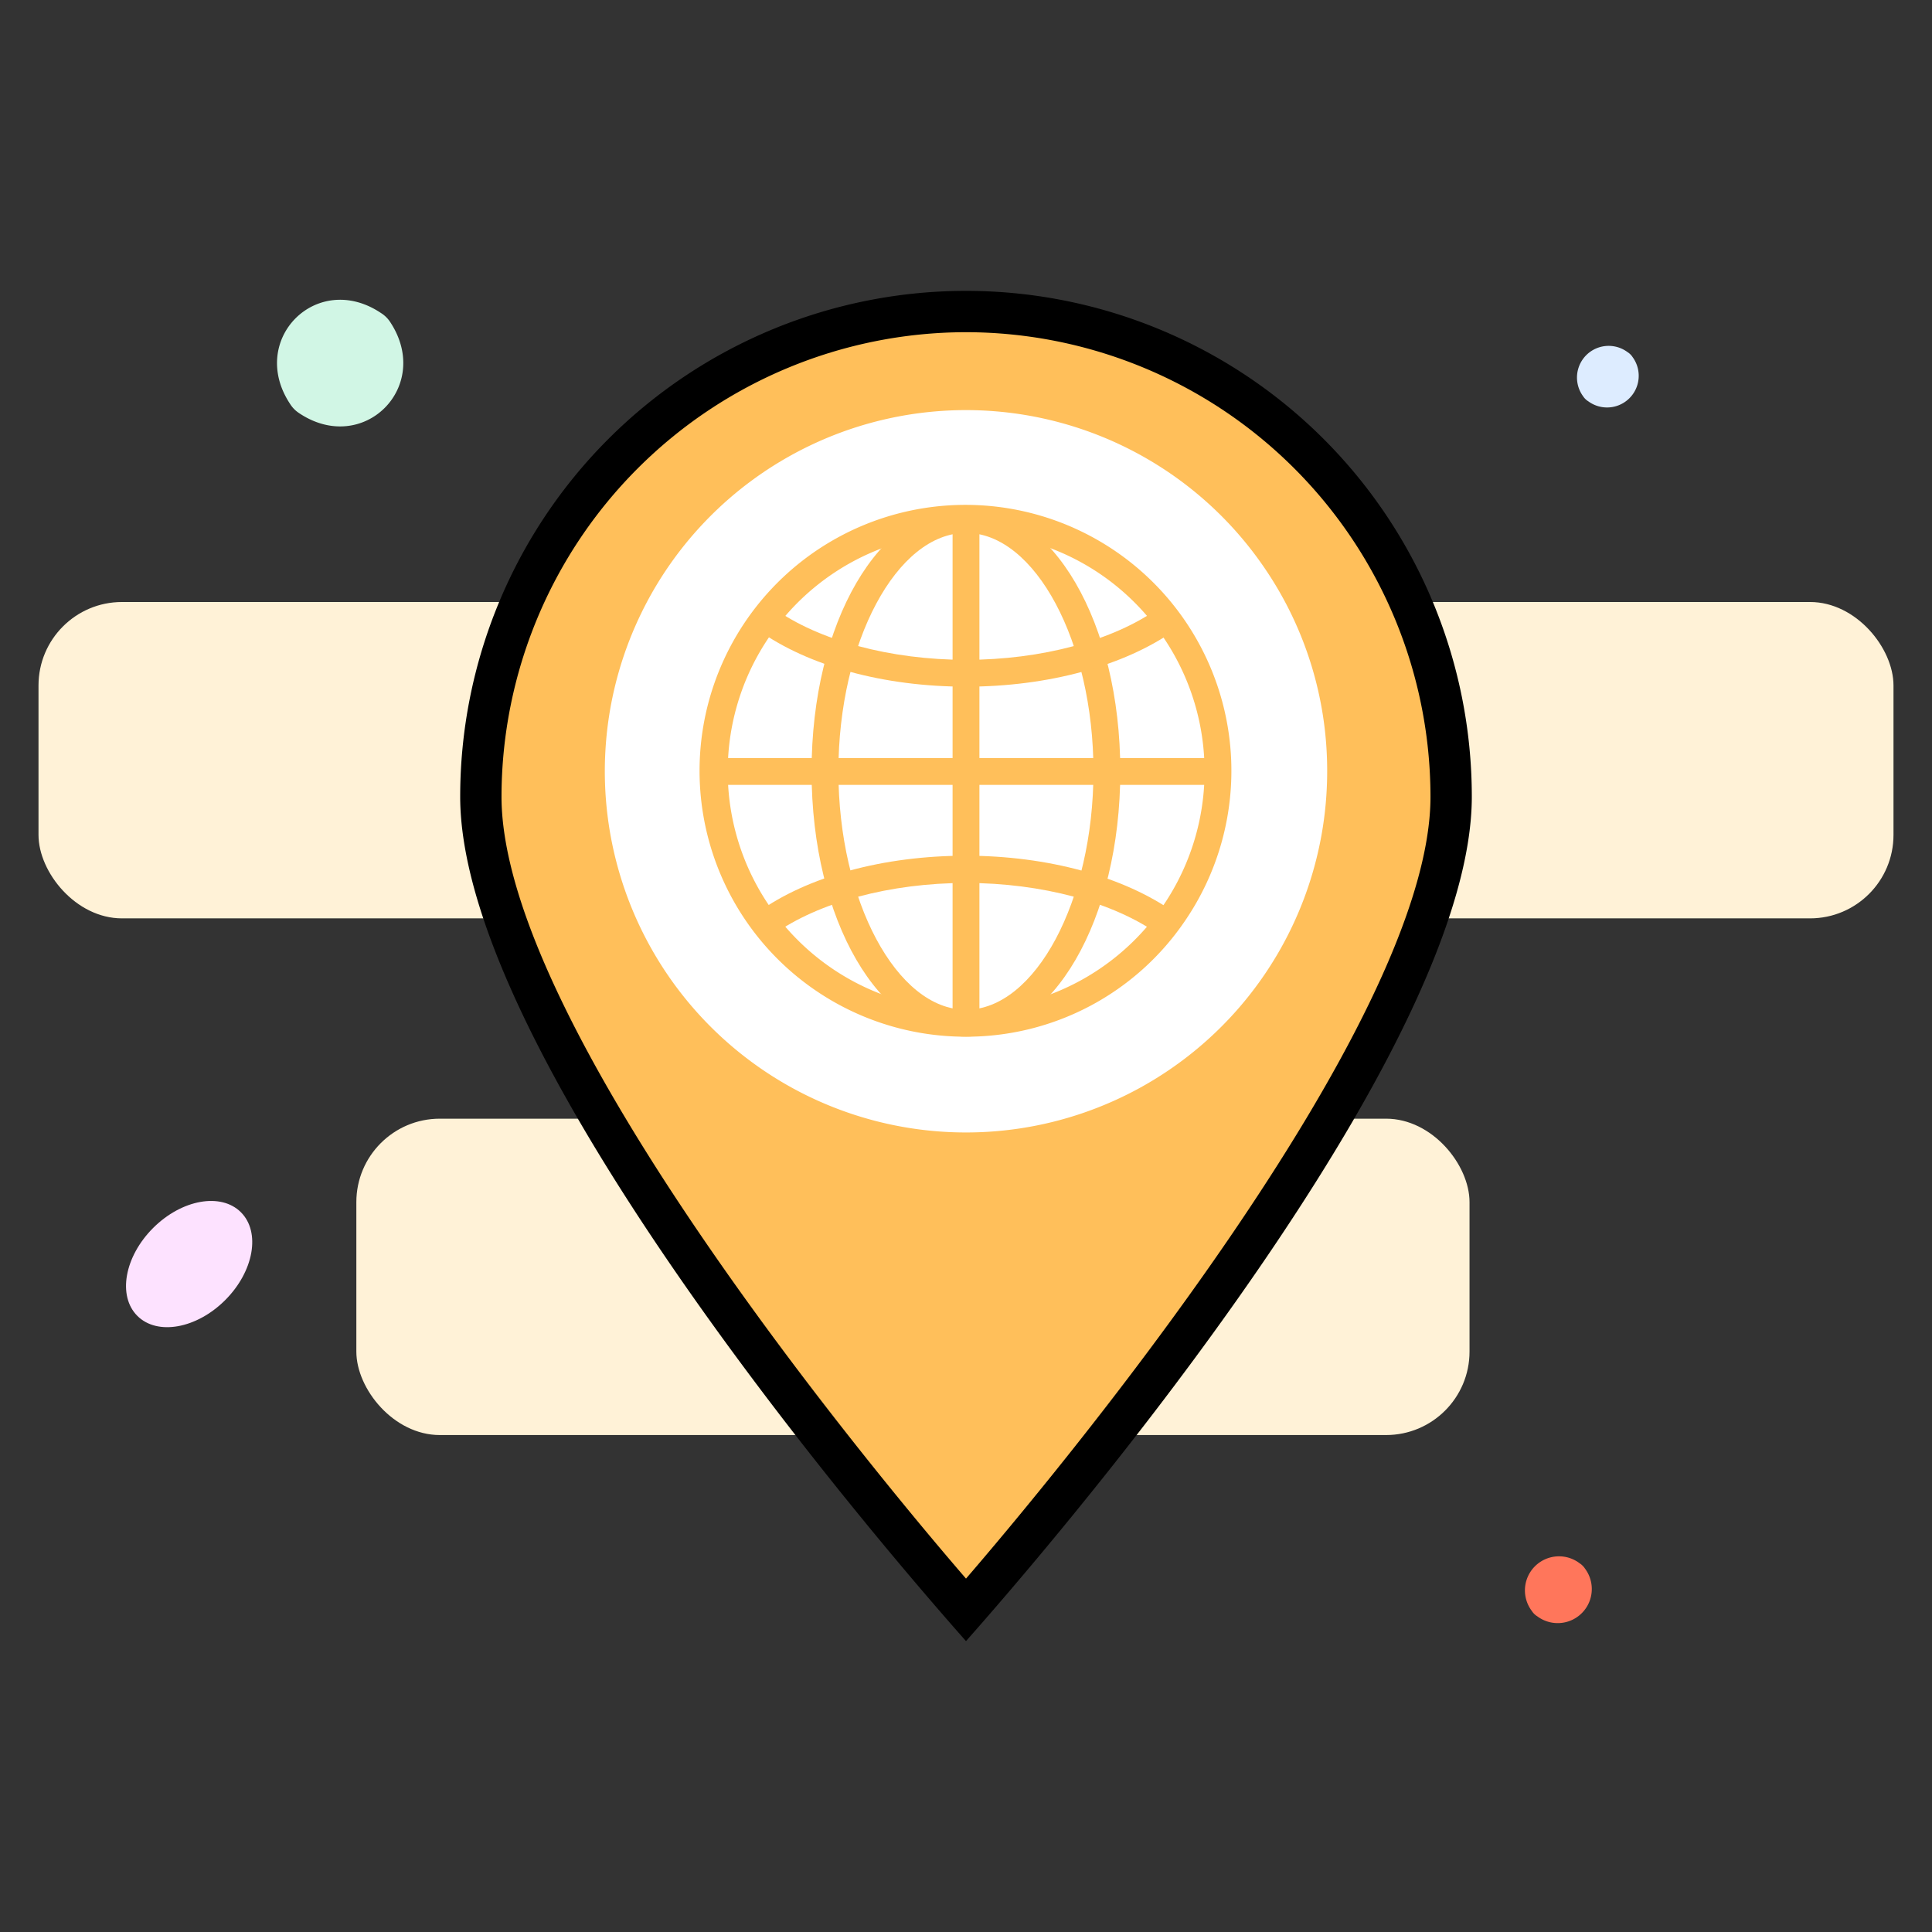
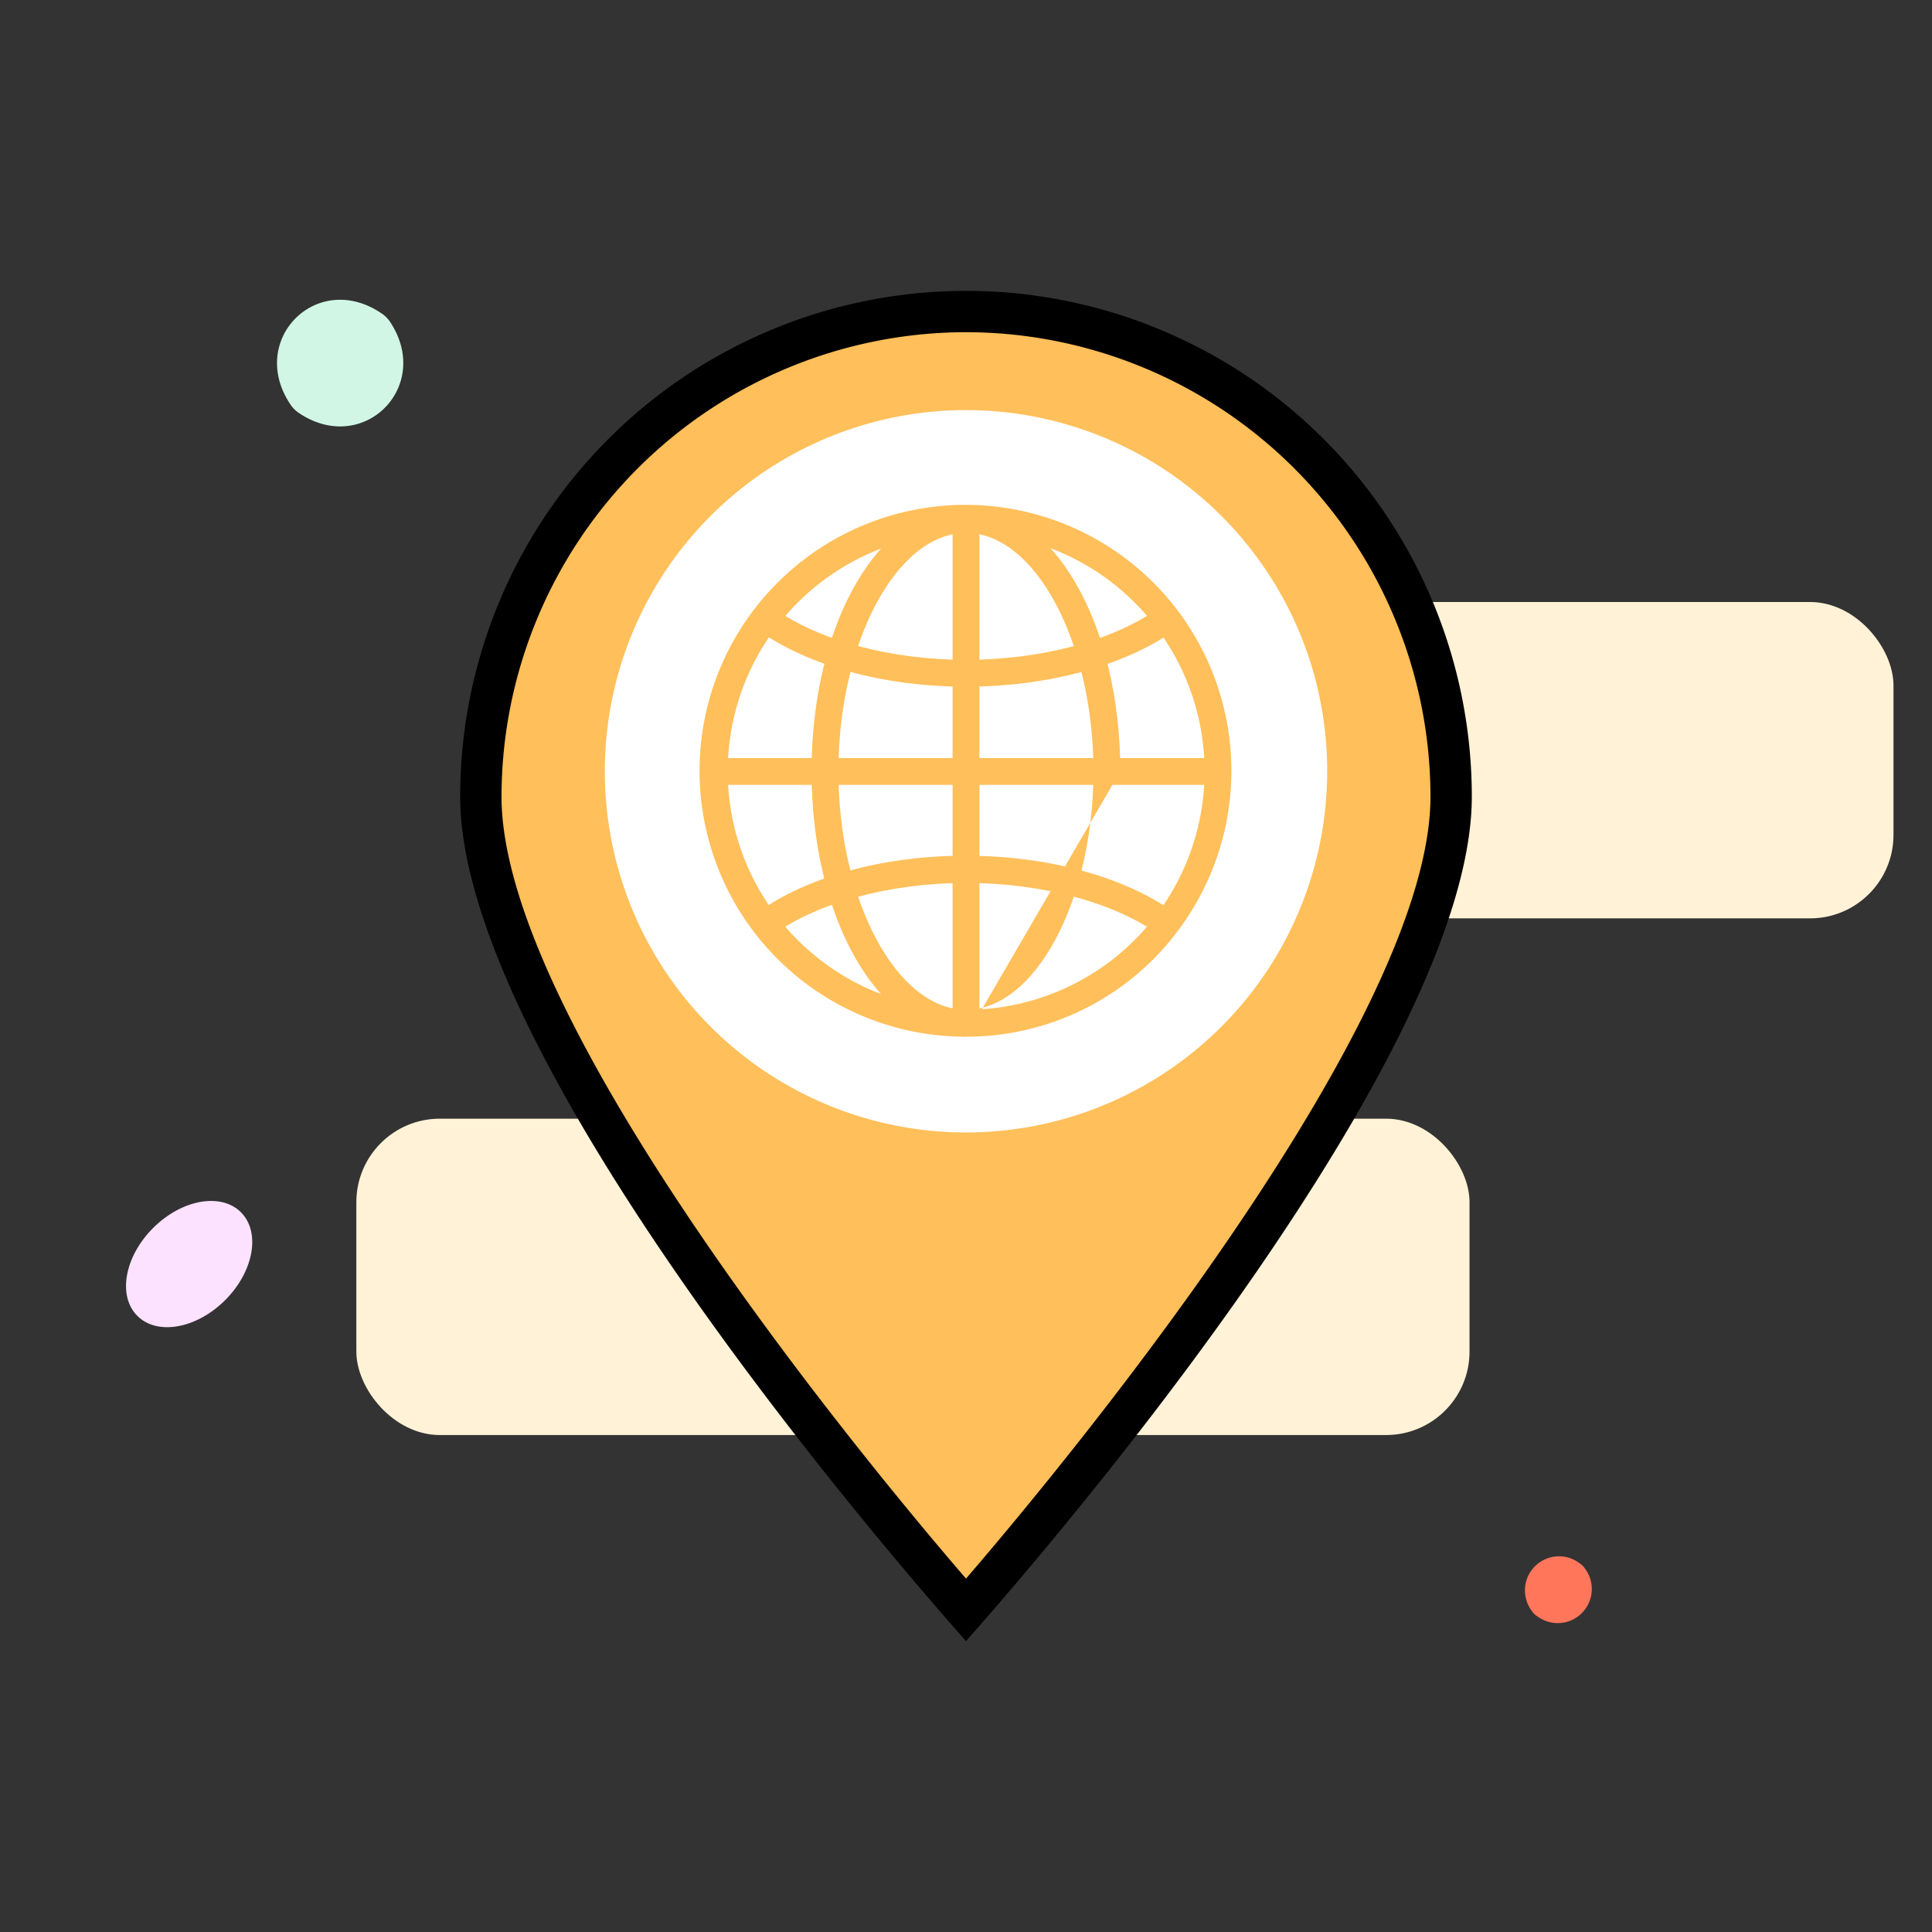
<svg xmlns="http://www.w3.org/2000/svg" id="圖層_1" data-name="圖層 1" viewBox="0 0 144 144">
  <rect x="0" y="0" width="144" height="144" fill="#333333" stroke="none" />
  <rect x="71.39" y="44.87" width="69.74" height="23.58" rx="6.22" style="fill:#fff2d7" />
  <rect x="26.56" y="83.38" width="82.97" height="23.58" rx="6.22" style="fill:#fff2d7" />
-   <rect x="2.87" y="44.87" width="47.38" height="23.58" rx="6.22" style="fill:#fff2d7" />
-   <path d="M121.68,26.61a2.36,2.36,0,0,1-3.3,3.3,1.22,1.22,0,0,1-.38-.37,2.36,2.36,0,0,1,3.3-3.3A1.22,1.22,0,0,1,121.68,26.61Z" style="fill:#ddecff" />
  <path d="M29.08,24c3.18,4.81-2,10-6.79,6.79a2.22,2.22,0,0,1-.66-.67c-3.19-4.8,2-10,6.78-6.78A2.22,2.22,0,0,1,29.08,24Z" style="fill:#d1f6e5" />
  <path d="M118.14,116.92a2.54,2.54,0,0,1-3.56,3.55,1.24,1.24,0,0,1-.4-.39,2.54,2.54,0,0,1,3.56-3.56A1.39,1.39,0,0,1,118.14,116.92Z" style="fill:#ff765b" />
  <ellipse cx="14.1" cy="94.21" rx="5.46" ry="3.8" transform="translate(-62.49 37.57) rotate(-45)" style="fill:#fde2ff" />
  <path d="M108.16,59.38C108.16,79.35,72,120,72,120S35.84,79.35,35.84,59.38a36.16,36.16,0,0,1,72.32,0Z" style="fill:#ffbf5a" />
  <path d="M72,122.32C60.4,109.2,34.3,76.94,34.3,59.38a37.7,37.7,0,0,1,75.4,0C109.7,76.93,83.64,109.16,72,122.32Zm0-97.56A34.66,34.66,0,0,0,37.38,59.38c0,17.19,28.49,51.18,34.62,58.28,6.12-7.1,34.62-41.09,34.62-58.28A34.66,34.66,0,0,0,72,24.76Z" />
  <path d="M98.92,57.48a26.92,26.92,0,1,1-4.7-15.19A26.76,26.76,0,0,1,98.92,57.48Z" style="fill:#fff" />
  <path d="M72,77.27a19.82,19.82,0,1,1,16.32-8.63A19.69,19.69,0,0,1,72,77.27Zm0-37.55a17.77,17.77,0,1,0,14.68,7.74A17.7,17.7,0,0,0,72,39.72Z" style="fill:#ffbf5a" />
-   <path d="M72,77.26c-6.45,0-11.51-8.68-11.51-19.77S65.55,37.73,72,37.73s11.5,8.68,11.5,19.76S78.45,77.26,72,77.26Zm0-37.54c-5.16,0-9.51,8.14-9.51,17.77S66.84,75.26,72,75.26s9.5-8.13,9.5-17.77S77.15,39.72,72,39.72Z" style="fill:#ffbf5a" />
+   <path d="M72,77.26c-6.45,0-11.51-8.68-11.51-19.77S65.55,37.73,72,37.73s11.5,8.68,11.5,19.76Zm0-37.54c-5.16,0-9.51,8.14-9.51,17.77S66.84,75.26,72,75.26s9.5-8.13,9.5-17.77S77.15,39.72,72,39.72Z" style="fill:#ffbf5a" />
  <path d="M72,51.18c-6.11,0-11.76-1.54-15.51-4.23l1.16-1.63C61,47.74,66.38,49.18,72,49.18s11-1.44,14.37-3.86L87.52,47C83.75,49.64,78.09,51.18,72,51.18Z" style="fill:#ffbf5a" />
  <path d="M86.36,69.65C83,67.25,77.62,65.81,72,65.81s-11,1.44-14.35,3.84L56.48,68c3.73-2.68,9.39-4.22,15.51-4.22S83.77,65.35,87.52,68Z" style="fill:#ffbf5a" />
  <rect x="71" y="38.73" width="2" height="37.54" style="fill:#ffbf5a" />
  <rect x="53.23" y="56.5" width="37.54" height="2" style="fill:#ffbf5a" />
</svg>